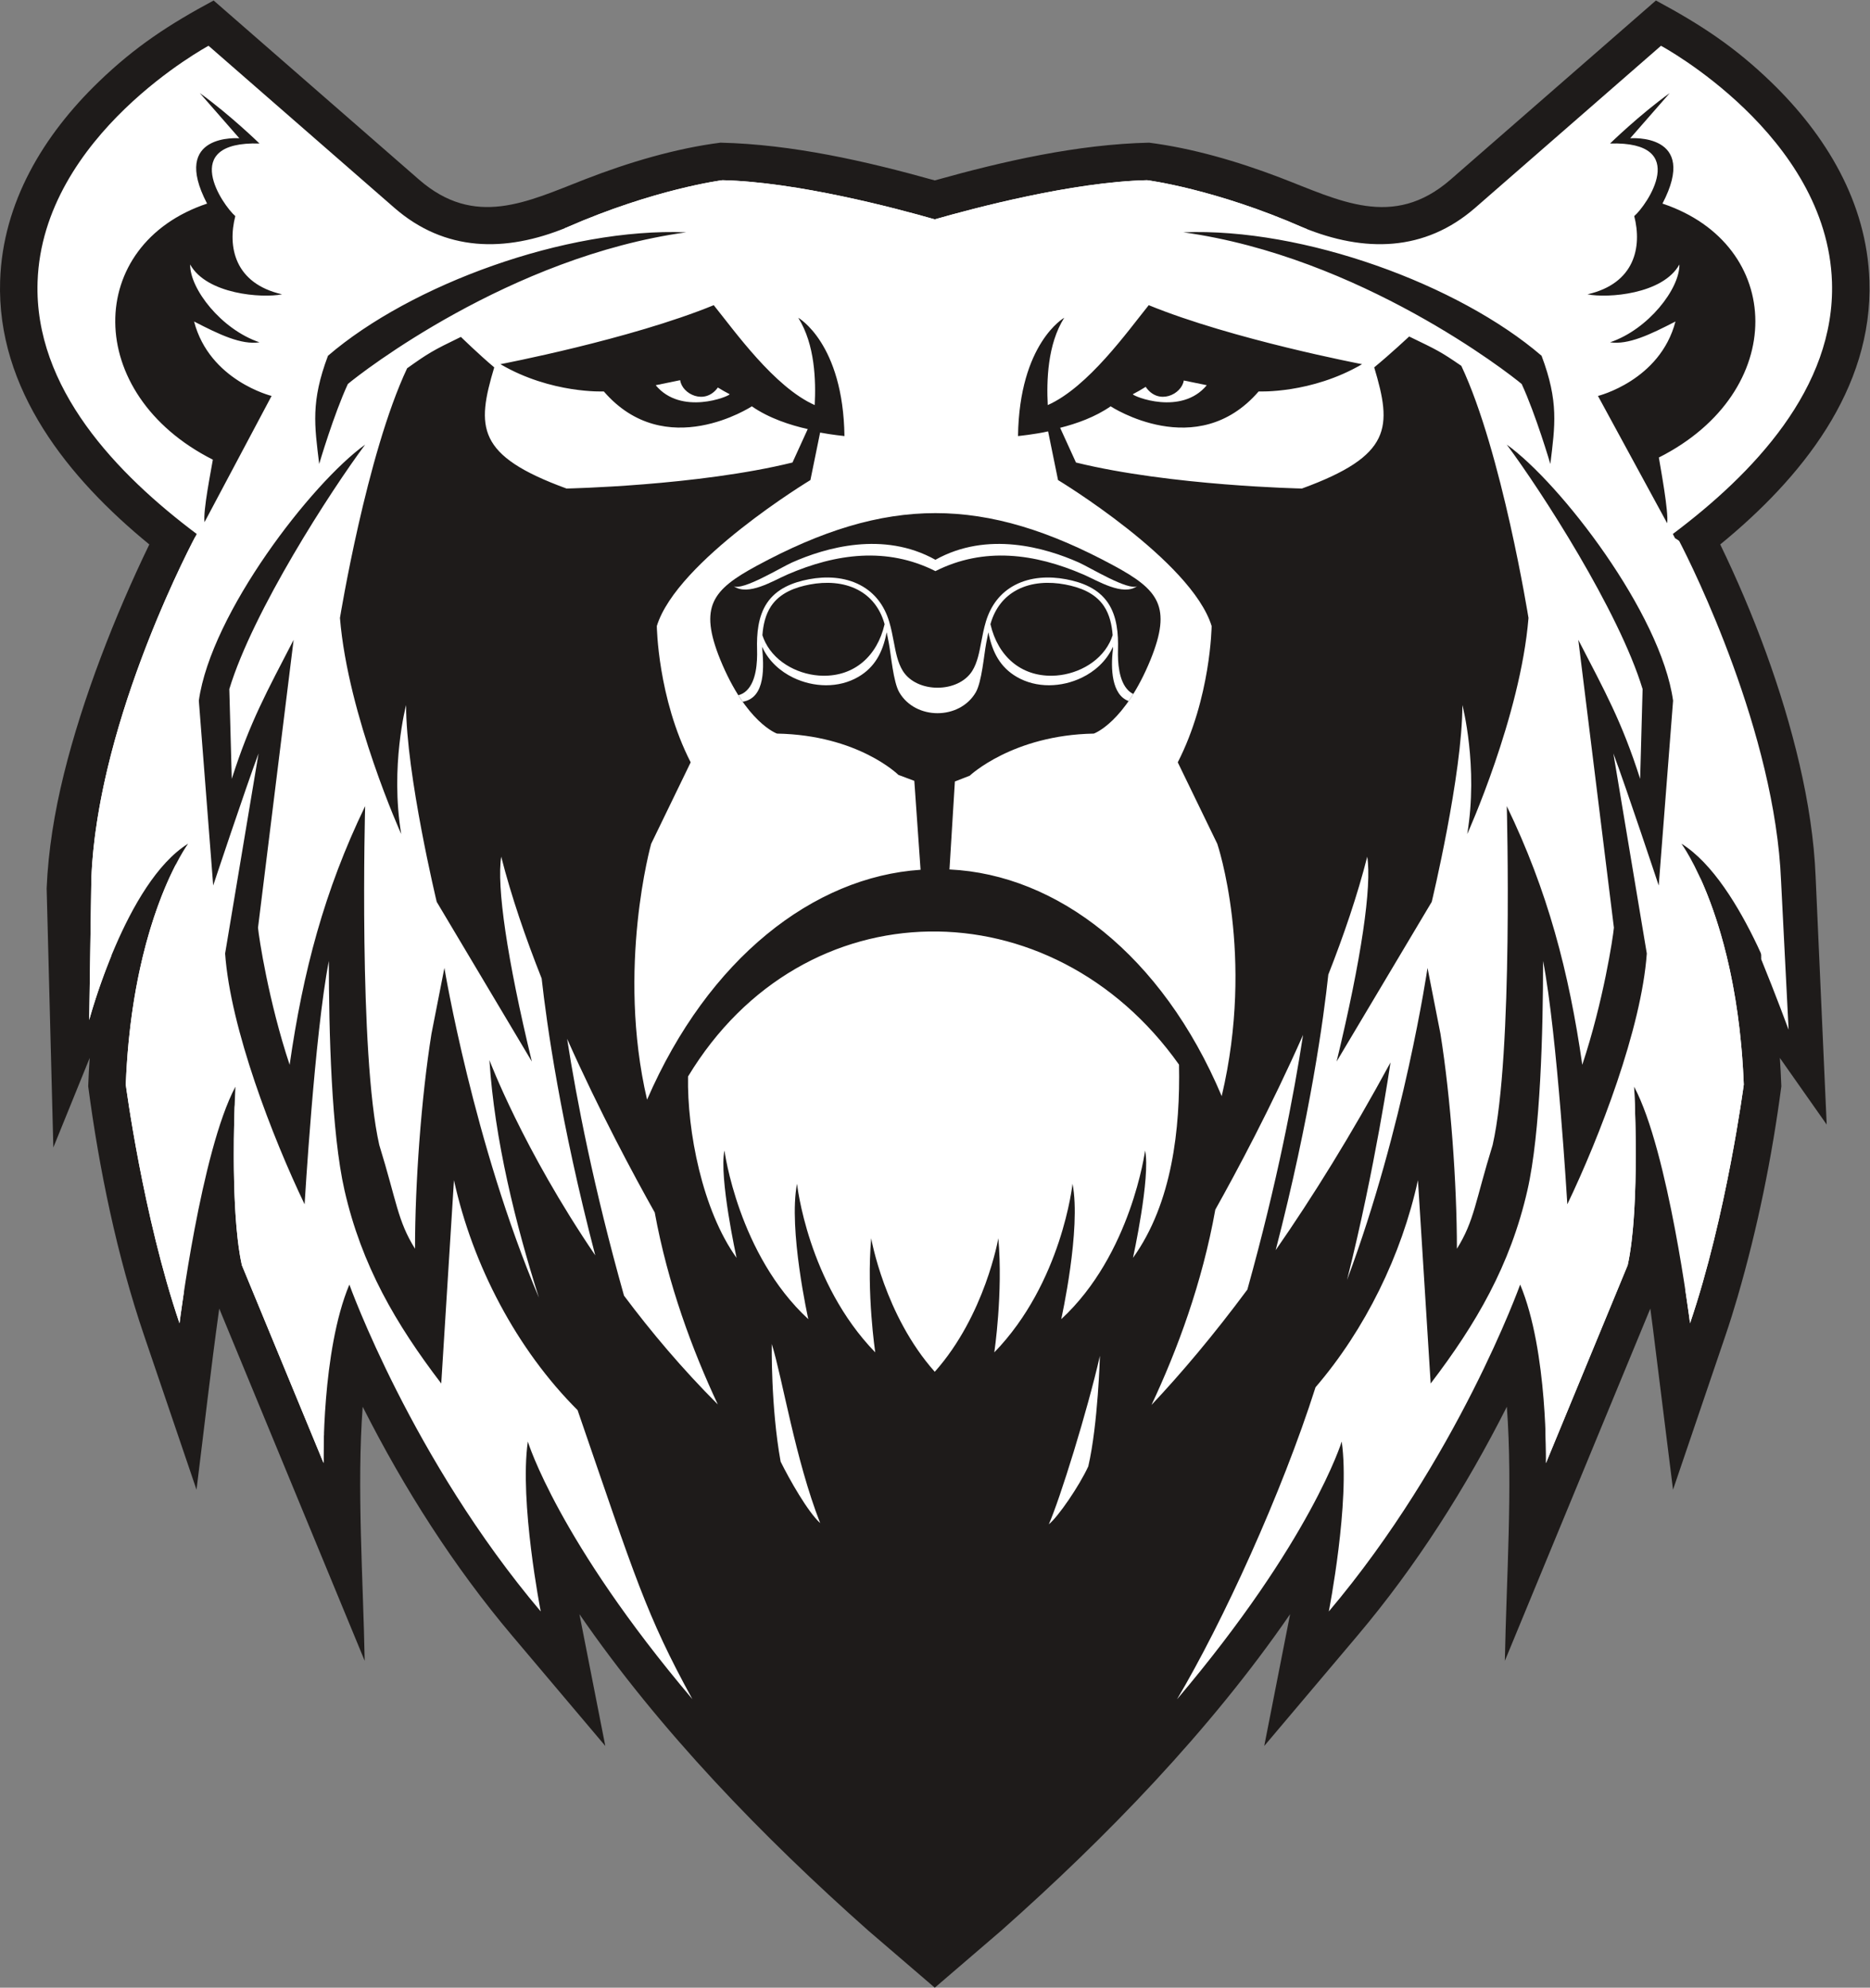
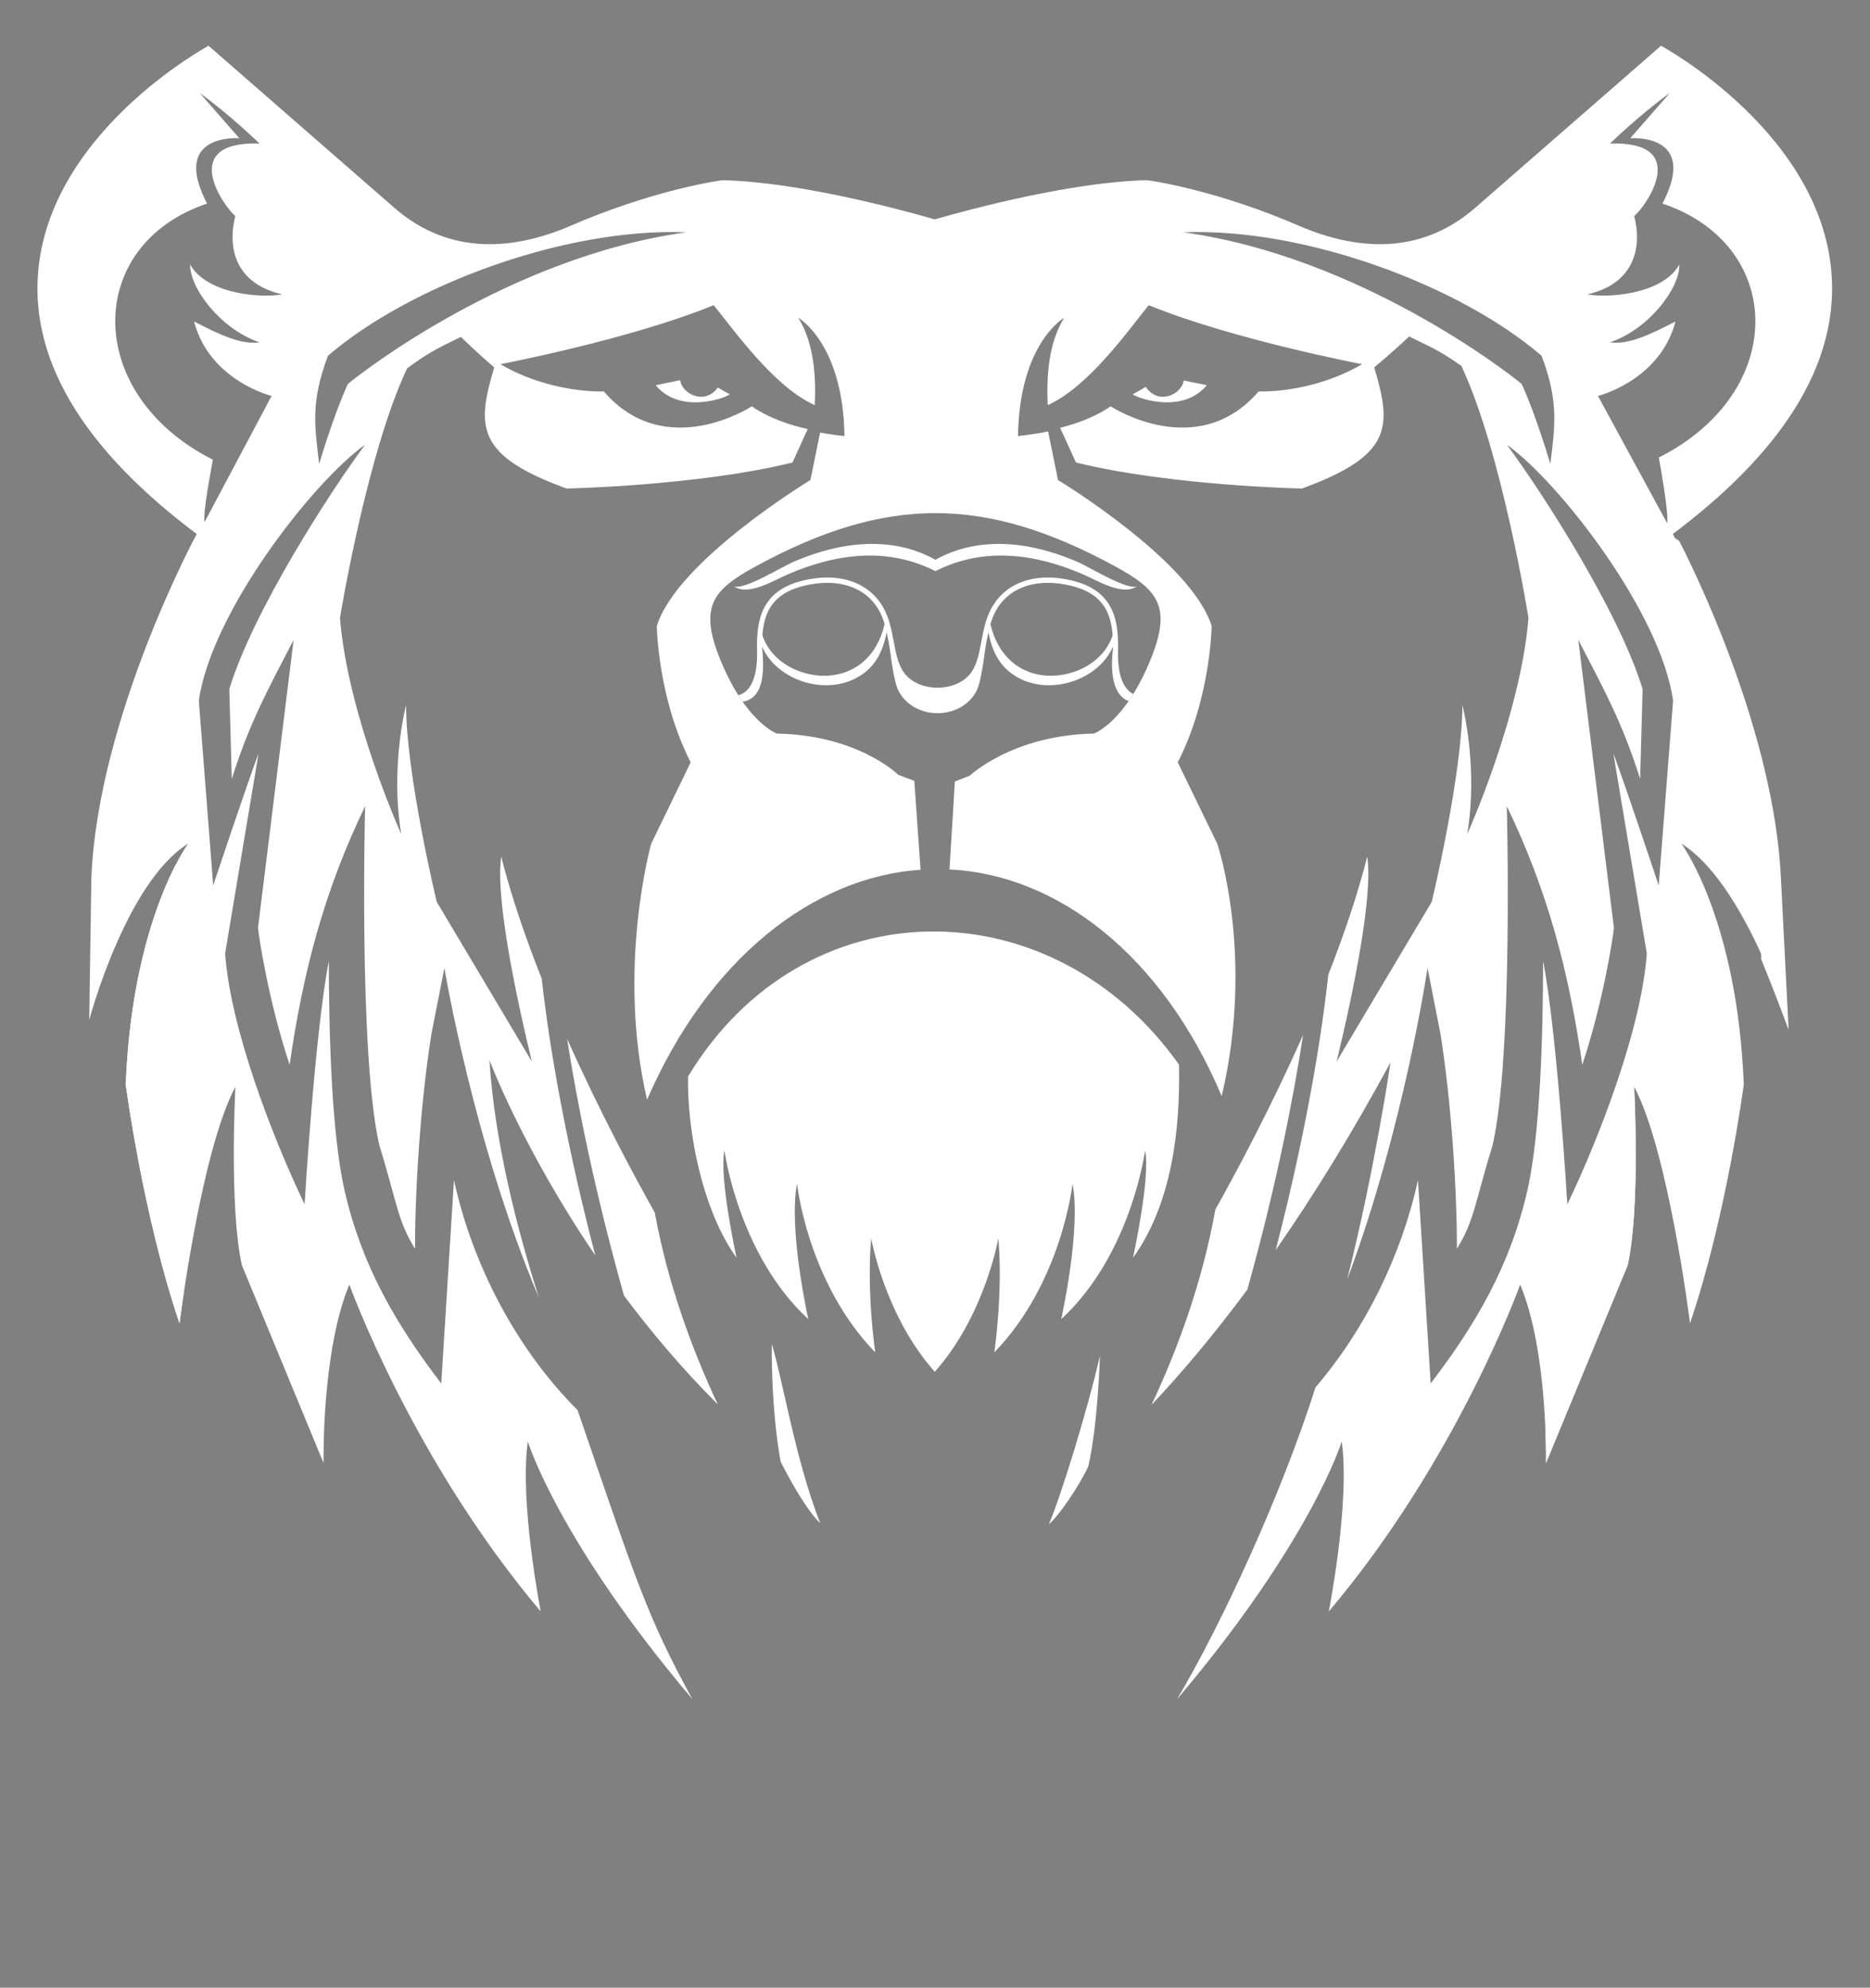
<svg xmlns="http://www.w3.org/2000/svg" viewBox="0 0 704.84 748.987" height="748.987" width="704.84" xml:space="preserve" id="svg2" version="1.1">
  <rect x="0" y="0" width="704.84" height="748.987" fill="#808080" stroke="none" />
  <defs id="defs6" />
  <g transform="matrix(1.333,0,0,-1.333,0,748.987)" id="g10">
    <g transform="scale(0.1)" id="g12">
-       <path id="path14" style="fill:#1e1b1a;fill-opacity:1;fill-rule:evenodd;stroke:none" d="m 2643.17,5108.82 c 194.29,54.46 403.76,102.13 606.01,106.69 121.87,-15.56 249.53,-52.66 368.61,-98.04 167.25,-63.74 320.26,-148.87 484.03,-6.12 l 580.47,506.05 c 125.29,-67.35 221.42,-129.8 325.64,-230.52 155.33,-150.11 270.68,-340.36 278.03,-561.33 10.27,-308.14 -193.89,-559.34 -421.82,-745.78 94.36,-194.78 175.16,-410.62 223.99,-620.76 24.88,-107.11 41.6,-214.81 45.72,-318.15 l 31.29,-700.98 -132.43,188.38 c 1.88,-26.74 3.17,-53.4 4.22,-80.16 -26.42,-200.52 -67.14,-400.82 -123.67,-595.08 -10.62,-36.54 -21.97,-72.91 -34.22,-108.94 l -148.38,-436.41 -57.03,457.41 c -2.28,18.12 -4.67,36.36 -7.2,54.64 L 4255.14,924 c 4.25,230.9 22.61,489.81 5.64,718.22 -116.39,-229.96 -255.96,-450.03 -422.5,-647.091 l -263.51,-311.828 73.16,372.579 C 3421.78,727.219 3128.79,425.371 2831.54,161.719 L 2643.17,0 2454.79,161.719 c -297.25,263.652 -590.23,565.5 -816.38,894.161 l 73.16,-372.579 -263.52,311.828 c -164.78,194.981 -305.01,415.321 -420.36,642.891 -0.72,1.39 -1.44,2.8 -2.13,4.2 -16.96,-228.41 1.38,-487.32 5.65,-718.22 l -411.284,995.72 c -23.68,-170 -43,-341.64 -64.25,-512.05 l -148.379,436.41 c -76.34,224.51 -126.988,469.51 -157.899,704.02 1.051,26.76 2.348,53.42 4.235,80.16 l -102.793,-253.13 -18.93,732.5 c 4.535,108 22.344,216.03 48.649,322.63 52.863,214.21 144.632,449.27 241.644,649.51 C 194.273,4266.21 -9.898,4517.41 0.371,4825.55 7.73,5046.52 123.086,5236.77 278.395,5386.88 382.617,5487.6 478.766,5550.05 604.063,5617.4 l 580.467,-506.05 c 158.1,-137.82 305.8,-63.21 468.61,0.19 123.43,48.05 256.93,87.76 384.02,103.97 202.24,-4.56 411.72,-52.23 606.01,-106.69 v 0" />
      <path id="path16" style="fill:#ffffff;fill-opacity:1;fill-rule:evenodd;stroke:none" d="m 2965.68,1309.98 c 26.35,20.99 85.88,107.95 111.55,163.65 27.59,119.2 32.91,312.56 32.91,312.56 -35.49,-156.06 -113.21,-405.67 -144.46,-476.21 z m -758.34,177.07 c 24.02,-48.65 75.99,-141.04 111.81,-173.79 -70.46,179.92 -106.74,409.75 -136.88,506.37 0,0 -3.03,-177.7 25.07,-332.58 z m 1477.21,1206.21 c -90.86,-205.16 -188.14,-386.84 -248.14,-493.91 -36.94,-207.05 -107.58,-396.97 -180.45,-552.09 84.8,90.08 175.82,197.72 271.07,326.14 84.79,304 131.88,552.16 157.52,719.86 z m -1920.1,-737.01 c 76.07,-101.74 164.25,-206.51 265.24,-307.54 -71.68,152.87 -141.15,339.33 -178.32,542.6 -58.5,104.02 -156.01,285.13 -247.79,490.99 26.57,-170.49 74.83,-420.51 160.87,-726.05 z m 181.06,619.49 c -2.88,-153.55 40.28,-377.81 137.18,-512.62 0,0 -50.16,228.75 -34.2,303.38 0,0 38.76,-293.75 237.1,-476.72 0,0 -56.99,255.22 -31.91,382.82 0,0 29.63,-279.28 221.14,-476.72 0,0 -25.08,168.53 -11.4,322.63 0,0 37.51,-217.79 179.75,-377.48 142.24,159.69 179.74,377.48 179.74,377.48 13.69,-154.1 -11.39,-322.63 -11.39,-322.63 191.51,197.44 221.16,476.72 221.16,476.72 25.05,-127.6 -31.94,-382.82 -31.94,-382.82 198.36,182.97 237.11,476.72 237.11,476.72 15.96,-74.63 -34.2,-303.38 -34.2,-303.38 111.37,154.92 133.81,366.88 130.14,546.19 -359.41,507.17 -1061.35,507.48 -1388.28,-33.57 z m 2413.45,2037.38 c -233.84,200.94 -672.67,362.52 -1012.89,348.97 498.4,-68.74 920.9,-398.46 956.64,-428.77 39.4,-84.9 80.9,-225.08 81.04,-226.05 13.3,109.02 24.1,176.03 -24.79,305.85 z m -3431.581,0 c 233.841,200.94 672.681,362.52 1012.881,348.97 -498.39,-68.74 -920.9,-398.46 -956.639,-428.77 -39.387,-84.9 -80.894,-225.08 -81.039,-226.05 -13.297,109.02 -24.086,176.03 24.797,305.85 z m -362.352,742.52 111.715,-127.68 c 0,0 -196.062,15.97 -91.195,-184.66 -345.867,-115.54 -351.949,-537.97 16.316,-723.89 -4.91,-30.12 -28.074,-144.45 -23.535,-176.64 l 189.606,356.79 c 0,0 -175.473,43.18 -219.164,210.44 72.105,-37.26 133.515,-66.48 184.964,-58.83 -108.289,36.47 -197.203,151.61 -196.058,220 46.738,-84.35 202.906,-95.75 259.898,-84.35 -134.511,30.77 -154.449,134.5 -132.222,221.14 -34.766,29.63 -161.872,212.02 68.394,205.18 0,0 -84.355,82.08 -168.719,142.5 z m 4156.283,0 -111.72,-127.68 c 0,0 196.07,15.97 91.19,-184.66 345.88,-115.54 358.03,-531.89 -10.21,-717.82 4.9,-30.11 28.06,-153.56 23.51,-185.75 l -195.68,359.83 c 0,0 175.49,43.18 219.16,210.44 -72.09,-37.26 -133.5,-66.48 -184.96,-58.83 108.3,36.47 197.2,151.61 196.07,220 -46.74,-84.35 -202.91,-95.75 -259.9,-84.35 134.51,30.77 154.43,134.5 132.21,221.14 34.76,29.63 161.87,212.02 -68.38,205.18 0,0 84.35,82.08 168.71,142.5 z M 2643.17,4998.71 c -109.79,31.5 -389.94,105.93 -600.47,110.72 0,0 -191.51,-24.31 -440.77,-133.74 -173.91,-71.36 -344.23,-68.66 -487.01,55.81 l -525.236,457.9 c 0,0 -469.618,-252.43 -483.446,-667.38 -10.023,-300.78 224.969,-543.89 450,-712.67 0,0 -279.675,-516.76 -297.914,-972.72 l -6.078,-401.24 c 0,0 103.356,389.07 279.664,498.51 0,0 -158.062,-212.78 -176.305,-680.89 0,0 48.637,-370.86 151.989,-674.85 0,0 60.789,486.39 158.066,668.75 0,0 -18.238,-340.45 18.235,-504.59 l 231.027,-559.31 c 0,0 -6.082,316.13 72.949,504.59 0,0 176.319,-492.45 541.089,-924.09 0,0 -60.8,310.06 -36.48,480.3 0,0 84.96,-279.07 465.2,-728.111 -130.87,238.671 -161.22,342.131 -324.54,816.991 -171.46,170.88 -296.83,409.1 -349.52,649.96 -17.94,-286.36 -35.96,-573.18 -35.96,-574.72 -128.64,168.4 -225.16,333.94 -273.582,546.31 -37.004,162.24 -44.191,450.72 -44.265,648.16 -40.262,-208.2 -68.403,-686.82 -68.543,-687.93 -90.528,188.67 -209.711,496.97 -224.75,709.02 l 94.566,565.54 C 694.277,3390.59 602.969,3116.05 602.848,3115.57 l -40.621,522.64 c 34.597,247.34 319.457,615.61 470.273,723.72 C 935.625,4231.9 715.648,3892.12 648.414,3670.89 l 6.953,-253.75 c 51.942,162.36 99.125,246.21 174.899,392.98 L 729.57,2996.46 c 2.379,-27.3 29.868,-208.49 89.418,-387.61 37.735,262.9 97.75,491.59 213.462,731.13 -0.05,-1.7 -18.6,-700.94 40.01,-957.93 49.61,-160.7 51.57,-214.01 101.04,-293.19 0.07,184.85 17.48,426.14 46.51,607.66 l 36.59,186.18 c 0.16,-1.24 82.09,-494.77 267.15,-932.02 -66.08,208.42 -125.58,447.62 -139.86,671.43 0,0 93.55,-249.5 299.25,-551.92 -98.55,376.98 -137.46,655.67 -151.54,782.66 -45.37,114.34 -85.72,231.7 -114.36,344.25 -13.07,-83.62 15.79,-286.02 86.62,-579.08 l -269.01,451.4 c 0,0 -86.63,360.22 -86.63,556.28 0,0 -45.61,-173.27 -13.68,-364.77 0,0 -150.481,332.86 -173.286,611 0,0 75.186,462.53 189.956,705.84 59.42,42.28 71.63,49.78 152.02,88.66 0,0 51.48,-50.25 94.28,-86.11 -50.73,-169.41 -50.68,-249.39 204.38,-342.5 0,0 369.9,7.41 638.92,73.52 l 43.15,94.54 c -48.83,10.96 -109.19,30.35 -158.06,64.3 0,0 -243.85,-160.02 -418.52,42.08 0,0 -148.57,-7.1 -292.48,77.06 0,0 366.13,69.77 603.27,166.8 59.42,-73.6 171.41,-231.64 285.53,-282.41 3.47,67.91 1.09,171.2 -46.53,246.79 0,0 126.81,-71.49 130.63,-334.37 0,0 -36.03,3.63 -68.85,9.87 l -27.41,-134.24 c 0,0 -377.32,-227.99 -434.31,-412.66 0,0 2.28,-202.9 95.74,-385.29 l -111.71,-230.26 c 0,0 -98.63,-350.41 -11.6,-723.36 173.36,399.83 471.12,629.84 773.34,649.9 l -17.68,251.37 -44.92,16.82 c 0,0 -113.55,112.6 -343.33,116.78 0,0 -87.49,30.28 -160.56,209.39 -60.7,150.07 -21.95,197.17 103.45,265.07 366.37,198.36 643.71,198.36 1010.08,0 125.41,-67.9 164.16,-115 103.44,-265.07 -73.07,-179.11 -160.55,-209.39 -160.55,-209.39 -229.79,-4.18 -350.94,-119.07 -350.94,-119.07 l -41.95,-16.34 -15.27,-248.64 c 303.67,-14.33 600.86,-240.81 769.74,-640.78 94.4,399.26 -12.52,713.32 -12.52,713.32 l -111.72,230.26 c 93.48,182.39 95.77,385.29 95.77,385.29 -57,184.67 -434.32,412.66 -434.32,412.66 l -28.11,137.64 c -35.8,-8.31 -85.06,-13.27 -85.06,-13.27 3.81,262.88 130.63,334.37 130.63,334.37 -47.62,-75.59 -50,-178.88 -46.54,-246.79 114.12,50.77 226.11,208.81 285.54,282.41 237.13,-97.03 603.27,-166.8 603.27,-166.8 -143.93,-84.16 -292.49,-77.06 -292.49,-77.06 -174.66,-202.1 -418.51,-42.08 -418.51,-42.08 -43.89,-30.49 -97.05,-49.25 -142.81,-60.68 l 44.8,-98.16 c 269.02,-66.11 638.91,-73.52 638.91,-73.52 255.1,93.11 255.13,173.09 204.39,342.5 45.08,37 98.85,87.25 98.85,87.25 80.39,-38.88 88.03,-42.2 147.46,-82.96 114.77,-243.32 189.94,-712.68 189.94,-712.68 -22.79,-278.14 -173.28,-611 -173.28,-611 31.93,191.5 -13.67,364.77 -13.67,364.77 0,-196.06 -86.64,-556.28 -86.64,-556.28 l -269.01,-451.4 c 70.84,293.06 99.71,495.46 86.65,579.08 -27.76,-108.98 -66.49,-222.46 -110.1,-333.37 -12.8,-119.75 -50.18,-398.11 -148.79,-778.77 104.67,150.51 213.69,326.01 324.69,530.56 0,0 -43.79,-300.78 -122.93,-614.84 161.73,432.19 227.4,880.84 227.55,882.02 l 36.57,-186.18 c 29.04,-181.52 46.44,-422.81 46.52,-607.66 49.47,79.18 51.43,132.49 101.04,293.19 58.61,256.99 40.05,956.23 40,957.93 115.72,-239.54 175.74,-468.23 213.47,-731.13 59.55,179.12 87.03,360.31 89.42,387.6 l -100.69,813.67 c 75.76,-146.77 122.95,-230.62 174.89,-392.98 l 6.95,253.75 c -67.23,221.23 -287.21,561.01 -384.08,691.04 150.8,-108.11 435.68,-476.38 470.27,-723.72 l -40.62,-522.64 c -0.12,0.48 -91.43,275.02 -128.23,373.46 l 94.55,-565.54 c -15.04,-212.05 -134.22,-520.35 -224.74,-709.02 -0.14,1.11 -28.28,479.73 -68.54,687.93 -0.08,-197.44 -7.26,-485.92 -44.28,-648.16 -48.43,-212.37 -144.94,-377.91 -273.57,-546.31 0,1.54 -18.03,288.36 -35.98,574.72 -46.32,-211.83 -148.9,-421.66 -289.61,-585.41 -95.46,-299.98 -262.73,-664.88 -391.66,-882.068 380.63,449.338 465.71,728.638 465.71,728.638 24.33,-170.24 -36.47,-480.3 -36.47,-480.3 364.77,431.64 541.08,924.09 541.08,924.09 79.04,-188.46 72.97,-504.59 72.97,-504.59 l 231.01,559.31 c 36.49,164.14 18.24,504.59 18.24,504.59 97.27,-182.36 158.07,-668.75 158.07,-668.75 103.34,303.99 151.99,674.85 151.99,674.85 -18.24,468.11 -176.31,680.89 -176.31,680.89 176.31,-109.44 297.89,-495.8 297.89,-495.8 l -24.31,398.53 c -18.24,455.96 -297.91,972.72 -297.91,972.72 225.02,168.78 460.02,411.89 450,712.67 -13.83,414.95 -483.44,667.38 -483.44,667.38 l -525.23,-457.9 c -142.78,-124.47 -313.11,-127.17 -487.02,-55.81 -249.25,109.43 -440.78,133.74 -440.78,133.74 -210.5,-4.79 -490.66,-79.22 -600.46,-110.72 v 0" />
-       <path id="path18" style="fill:#ffffff;fill-opacity:1;fill-rule:nonzero;stroke:none" d="m 4765.49,1971.81 c 8.67,-56.95 13.26,-93.65 13.26,-93.65 103.34,303.99 151.99,674.85 151.99,674.85 -11.27,288.82 -75.74,480.4 -123.47,584.82 29.64,-118.1 101.48,-423.4 95.44,-585.41 0,0 -87.46,-372.32 -137.22,-580.61 v 0" />
-       <path id="path20" style="fill:#ffffff;fill-opacity:1;fill-rule:nonzero;stroke:none" d="m 663.531,2495.56 c -3.468,-101.38 -7.386,-328.34 20.364,-453.24 l 231.027,-559.31 c 0,0 -0.625,32.61 1.137,83.12 l -195.461,481.74 c -28.778,106.37 -50.344,360.99 -57.067,447.69 v 0" />
      <path id="path22" style="fill:#ffffff;fill-opacity:1;fill-rule:nonzero;stroke:none" d="m 4369.69,1581.03 c 2.48,-58.88 1.74,-98.02 1.74,-98.02 l 231.01,559.31 c 31.86,143.32 21.99,421.06 18.99,489.2 -2.62,-32.85 -29.13,-360.98 -62.31,-483.65 l -189.43,-466.84 v 0" />
-       <path id="path24" style="fill:#ffffff;fill-opacity:1;fill-rule:nonzero;stroke:none" d="m 2643.17,4998.71 c -109.79,31.5 -389.94,105.93 -600.47,110.72 0,0 -191.51,-24.31 -440.77,-133.74 -2.67,-1.1 -5.33,-2.17 -7.99,-3.24 40.57,7.04 91.25,17.51 134.32,31.62 0,0 173.27,48.64 328.3,74.48 0,0 380.76,-28.97 577.08,-109.5 l 7.32,-3.05 7.32,3.05 c 196.31,80.53 577.07,109.5 577.07,109.5 155.04,-25.84 328.3,-74.48 328.3,-74.48 45.9,-15.03 100.43,-25.95 142.19,-32.96 -3.81,1.5 -7.62,3.01 -11.43,4.58 -249.25,109.43 -440.78,133.74 -440.78,133.74 -210.5,-4.79 -490.66,-79.22 -600.46,-110.72 v 0" />
-       <path id="path26" style="fill:#ffffff;fill-opacity:1;fill-rule:nonzero;stroke:none" d="m 497.418,3175.57 c -47.594,-91.91 -129.035,-294.54 -141.813,-622.56 0,0 48.637,-370.86 151.989,-674.85 0,0 4.148,33.22 12.008,85.47 -49.329,206.29 -127.282,588.79 -127.282,588.79 -6.89,184.73 87.489,555.77 105.098,623.15 v 0" />
-       <path id="path28" style="fill:#ffffff;fill-opacity:1;fill-rule:nonzero;stroke:none" d="m 550.984,4099.42 c -38.406,-73.52 -275.902,-543.8 -292.66,-962.79 l -6.078,-401.24 c 0,0 21.734,81.75 62.227,180.84 l 2.398,290.77 c 12.168,334.37 241.746,900.23 241.746,900.23 -2.562,-2.56 -5.101,-5.19 -7.633,-7.81 v 0" />
+       <path id="path26" style="fill:#ffffff;fill-opacity:1;fill-rule:nonzero;stroke:none" d="m 497.418,3175.57 c -47.594,-91.91 -129.035,-294.54 -141.813,-622.56 0,0 48.637,-370.86 151.989,-674.85 0,0 4.148,33.22 12.008,85.47 -49.329,206.29 -127.282,588.79 -127.282,588.79 -6.89,184.73 87.489,555.77 105.098,623.15 " />
      <path id="path30" style="fill:#ffffff;fill-opacity:1;fill-rule:evenodd;stroke:none" d="m 2800.59,3854.41 0.87,3.01 c 12.39,41.87 37.43,74.56 74.83,94.14 41.37,21.65 90.64,23.48 135.43,15.04 41.41,-7.81 84.76,-23.59 109.9,-61.32 16,-24.01 22.31,-53.1 24.49,-81.9 l 0.02,-0.16 -0.06,-0.16 c -2.22,-7 -5.02,-13.8 -8.3,-20.33 -30.37,-60.21 -99.53,-93.04 -162.34,-94.1 -88.85,-1.5 -153.69,54.85 -174.79,145.56 l -0.05,0.22 z m -299.28,0 -0.89,3.01 c -12.35,41.87 -37.41,74.56 -74.81,94.14 -41.38,21.65 -90.63,23.48 -135.44,15.04 -41.41,-7.81 -84.75,-23.59 -109.88,-61.32 -16.01,-24.01 -22.33,-53.1 -24.5,-81.9 l -0.01,-0.16 0.05,-0.16 c 2.23,-7 5.01,-13.8 8.31,-20.33 30.36,-60.21 99.53,-93.04 162.32,-94.1 88.85,-1.5 153.71,54.85 174.8,145.56 l 0.05,0.22 z m 703.2,-197.4 c -4.41,-7.09 -8.79,-13.73 -13.14,-19.98 -48.36,17.41 -51,92.66 -44.48,145.69 l 0.2,8.01 -1.54,-3.24 c -18.05,-38.06 -50,-66.63 -86.43,-84.22 -57.38,-27.72 -128.49,-30.56 -184.57,2.32 -46.15,27.07 -68.18,68.78 -79.04,122.35 l -0.72,3.58 -0.77,-3.57 c -1.93,-8.94 -3.65,-17.93 -5.37,-26.93 -6.38,-33.52 -12.44,-110.15 -29.7,-139.57 -45.94,-78.27 -170.05,-78.27 -216,0 -17.28,29.42 -23.32,106.05 -29.7,139.57 -1.73,9 -3.44,17.99 -5.37,26.93 l -0.76,3.57 -0.72,-3.58 c -10.86,-53.57 -32.89,-95.28 -79.06,-122.35 -56.07,-32.88 -127.17,-30.04 -184.55,-2.32 -36.44,17.59 -68.38,46.16 -86.44,84.22 l -1.54,3.24 c 4.95,-53.93 11.23,-144.71 -54.85,-155.62 -4.07,5.8 -8.19,11.96 -12.33,18.5 8.93,1.95 17.15,6.82 23.9,13.45 27.03,26.56 30.17,79.27 29.16,115.25 -1.28,44.74 2.68,93.81 27.85,131.58 27.56,41.35 73.57,58.93 119.11,67.52 47.87,9.02 100.2,6.78 144.36,-16.34 40.99,-21.46 68.32,-57.32 82.12,-103.1 5.73,-19.01 9.5,-38.47 13.21,-58 5.21,-27.3 10.65,-57.95 25.39,-81.57 39.62,-63.53 156.8,-63.52 196.45,0 14.73,23.62 20.16,54.27 25.37,81.57 3.73,19.53 7.48,38.99 13.22,58 13.81,45.78 41.12,81.64 82.11,103.1 44.18,23.12 96.51,25.36 144.38,16.34 45.53,-8.59 91.54,-26.17 119.1,-67.52 25.18,-37.77 29.12,-86.84 27.85,-131.58 -1.01,-35.98 2.13,-88.69 29.16,-115.25 4.2,-4.13 8.99,-7.57 14.14,-10.05 v 0" />
      <path id="path32" style="fill:#ffffff;fill-opacity:1;fill-rule:nonzero;stroke:none" d="m 2074.32,3962.09 c 24.3,-14.58 134.7,53.1 164.98,66.57 94.43,42 258.49,89.92 405.7,7.75 147.21,82.17 311.27,34.25 405.7,-7.75 30.28,-13.47 140.67,-81.15 164.98,-66.57 -40.62,-29.76 -112.01,15.34 -152.81,32.93 -136.99,59.1 -280.6,78.5 -417.87,9.37 -137.27,69.13 -280.89,49.73 -417.88,-9.37 -40.79,-17.59 -112.18,-62.69 -152.8,-32.93 v 0" />
      <path id="path34" style="fill:#ffffff;fill-opacity:1;fill-rule:evenodd;stroke:none" d="m 1854.03,4529.87 c 0,0 34.87,7.27 69.28,14.21 4.92,-39.01 69.7,-71.8 106.51,-20.73 11.17,-6.84 22.86,-13.61 33.45,-18.95 -1.71,-6.15 -137.28,-61.28 -209.24,25.47 v 0" />
      <path id="path36" style="fill:#ffffff;fill-opacity:1;fill-rule:evenodd;stroke:none" d="m 3412.3,4529.87 c 0,0 -32.07,6.68 -65.05,13.36 -5.8,-39.1 -71.39,-71.35 -107.7,-18.01 -12.05,-7.47 -24.92,-15 -36.46,-20.82 1.7,-6.15 137.26,-61.28 209.21,25.47 v 0" />
      <path id="path38" style="fill:#ffffff;fill-opacity:1;fill-rule:nonzero;stroke:none" d="m 4748.11,4089.54 c 38.39,-73.52 271.32,-543.04 288.08,-962.03 l 21.29,-419.49 c 0,0 -36.93,100 -77.44,199.09 l -2.38,290.77 c -12.17,334.38 -241.76,900.24 -241.76,900.24 2.56,-2.57 9.67,-5.95 12.21,-8.58 v 0" />
    </g>
  </g>
</svg>